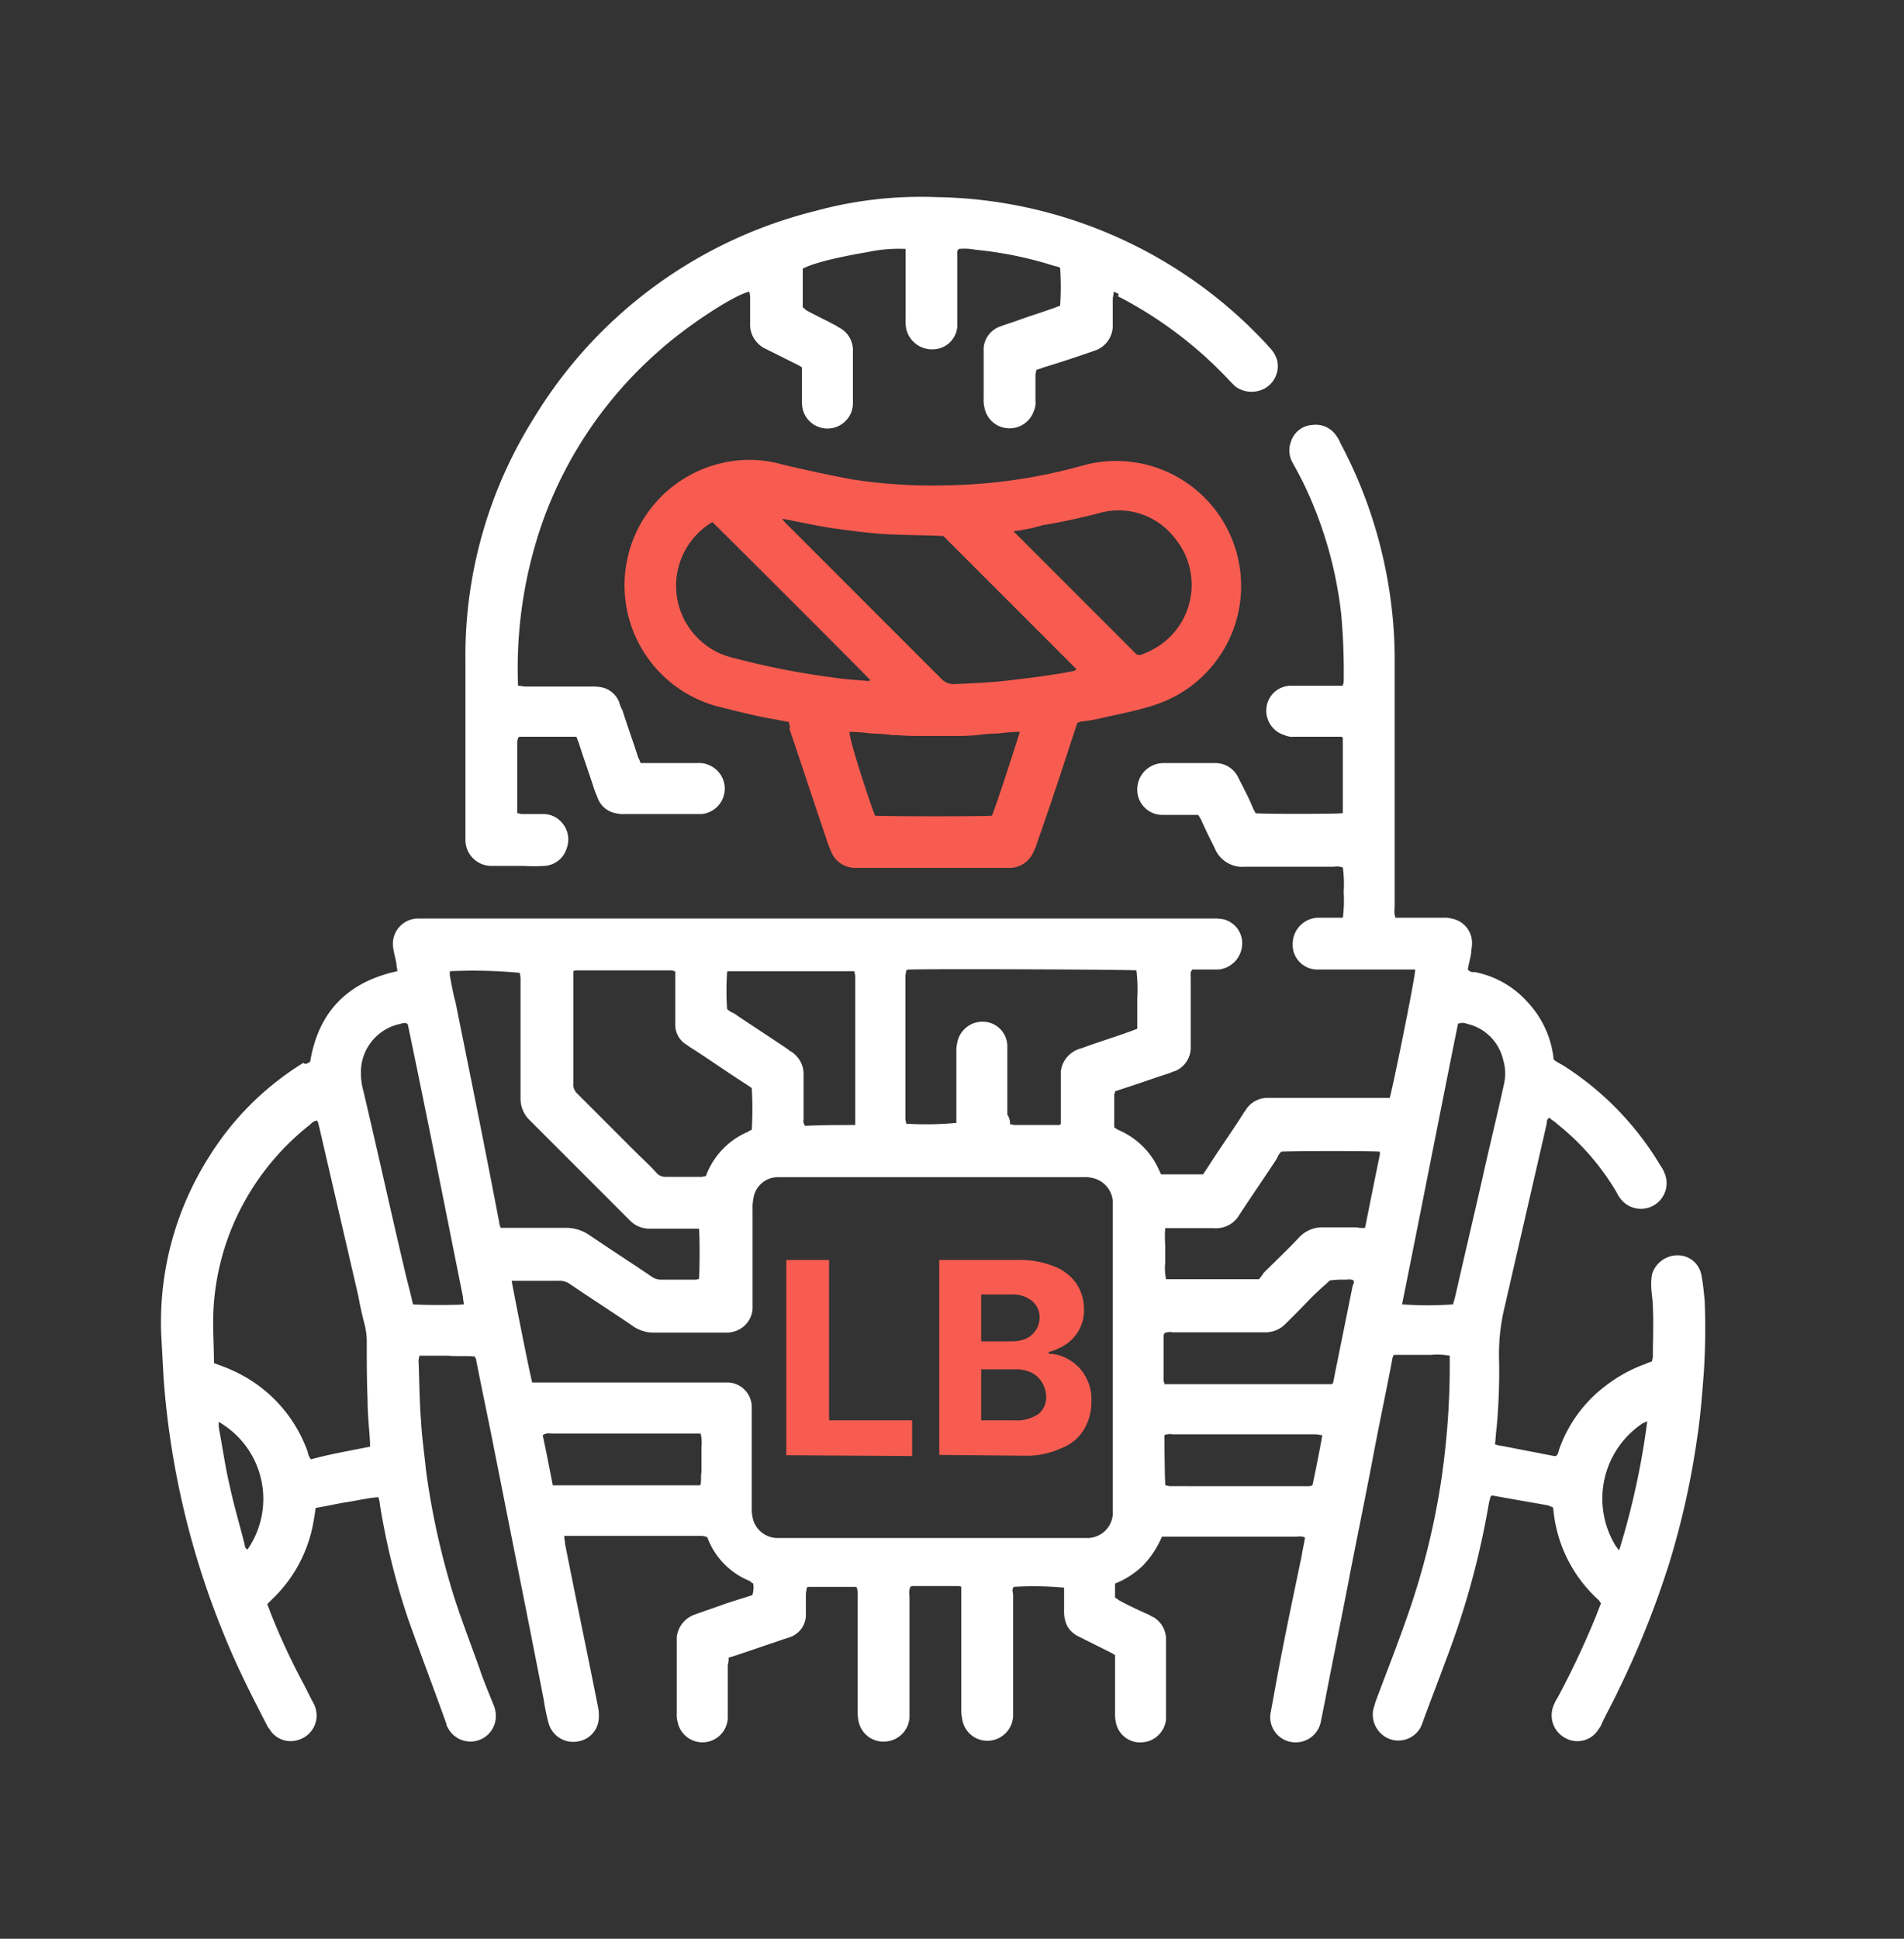
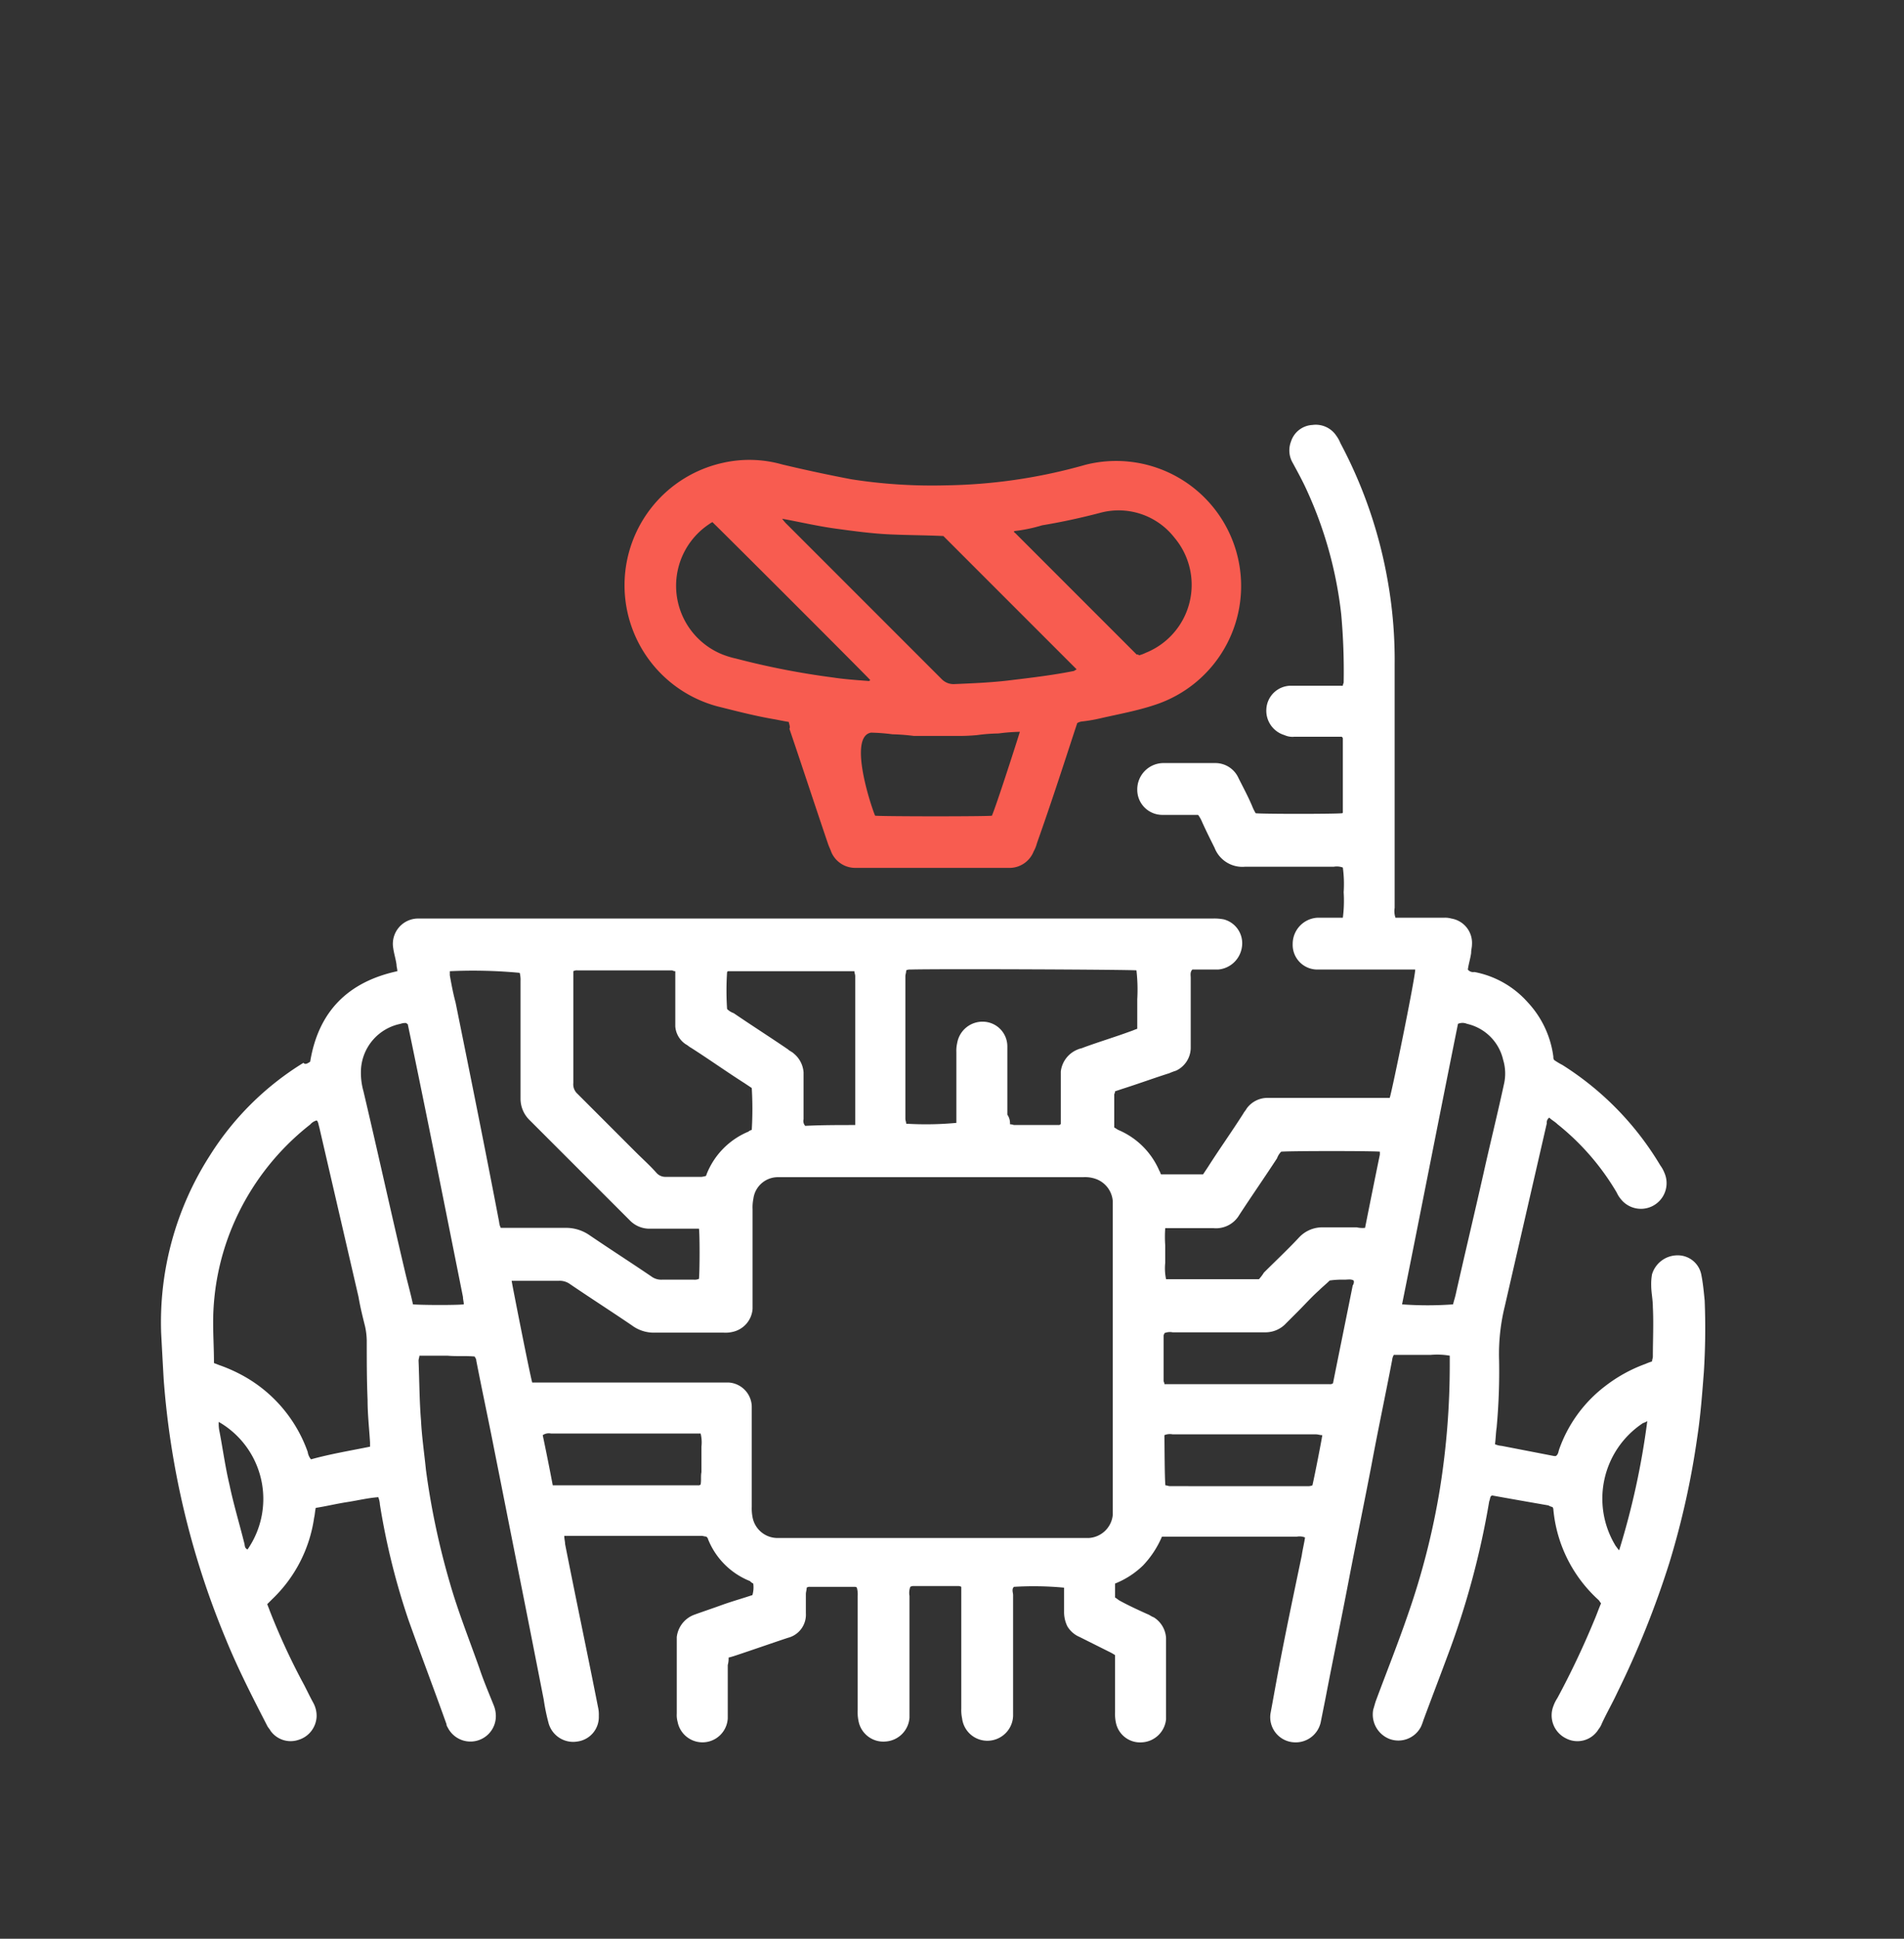
<svg xmlns="http://www.w3.org/2000/svg" id="Layer_1" data-name="Layer 1" viewBox="0 0 231.54 235.68">
  <rect x="0" y="0" width="231.54" height="235.68" fill="#333333" stroke="none" />
  <defs>
    <style>.cls-1{fill:#fff;}.cls-2{fill:#f85c50;}</style>
  </defs>
  <path class="cls-1" d="M37.72,129.06c1-6.1,4.6-9.7,10.6-11,0-.3-.1-.5-.1-.8-.1-.7-.3-1.3-.4-2a3.08,3.08,0,0,1,2.9-3.6h96.7a6.15,6.15,0,0,1,1.4.1,3,3,0,0,1,2.2,3.4,3.19,3.19,0,0,1-2.9,2.7H145c-.3.3-.2.7-.2,1v8.6a3.1,3.1,0,0,1-1.8,2.7,6.89,6.89,0,0,0-.8.3c-1.9.6-3.8,1.3-5.7,1.9l-.9.3c0,.2-.1.3-.1.4v4c.2.1.3.2.5.3a9.41,9.41,0,0,1,5,5c.1.1.1.3.2.4h5.1l.6-.9c1.4-2.2,2.9-4.3,4.3-6.5.1-.2.3-.4.4-.6a3.13,3.13,0,0,1,2.5-1.3H169c.3-.9,3.1-14.6,3.1-15.6h-11.9a3,3,0,0,1-3-3.1,3.19,3.19,0,0,1,3-3.2h3.1a16.33,16.33,0,0,0,.1-3.1,15.06,15.06,0,0,0-.1-3,2.08,2.08,0,0,0-1.1-.1h-10.8a3.62,3.62,0,0,1-3.7-2.3c-.5-1-1-2-1.5-3.1a4.05,4.05,0,0,0-.5-.9h-4.3a3.05,3.05,0,0,1-3.1-3.1,3.2,3.2,0,0,1,3.1-3.2h6.4a3.08,3.08,0,0,1,2.8,1.8c.6,1.2,1.2,2.3,1.7,3.5a5.94,5.94,0,0,0,.4.8c.8.1,9.6.1,10.5,0a.1.1,0,0,0,.1-.1v-9c0-.1-.1-.1-.1-.2h-5.8a2.34,2.34,0,0,1-1.2-.2,3.09,3.09,0,0,1-2.2-3.2,3,3,0,0,1,2.9-2.8h6.4c0-.2.1-.3.1-.4a76.75,76.75,0,0,0-.3-8.3,49.19,49.19,0,0,0-4.2-15.1c-.5-1.1-1.1-2.2-1.7-3.3a3,3,0,0,1-.2-2.6,2.89,2.89,0,0,1,2.6-2,3,3,0,0,1,2.9,1.3,4.05,4.05,0,0,1,.5.9,56.1,56.1,0,0,1,5.8,17,55.1,55.1,0,0,1,.8,9.9v29.6a2.46,2.46,0,0,0,.1,1.2h5.9a2.77,2.77,0,0,1,.9.1,3,3,0,0,1,2.5,3.2c0,.3-.1.6-.1,1-.1.7-.3,1.3-.4,2a.83.83,0,0,0,.8.3,11.53,11.53,0,0,1,6.5,3.7,11.93,11.93,0,0,1,3.1,6.6.6.6,0,0,0,.1.4,8.79,8.79,0,0,0,1,.6,36.54,36.54,0,0,1,11.9,12.2,4.05,4.05,0,0,1,.5.9,3.12,3.12,0,0,1-5.3,3.2,3.51,3.51,0,0,1-.5-.8,30.17,30.17,0,0,0-7.2-8.3c-.3-.3-.7-.5-1-.8a.74.74,0,0,0-.3.7l-5.1,22.2a24.3,24.3,0,0,0-.7,6.6,74.92,74.92,0,0,1-.3,8.2c-.1.6-.1,1.3-.2,2a2.35,2.35,0,0,0,.8.2L189,177h.2c.3-.2.3-.5.4-.8a16.59,16.59,0,0,1,5.6-7.7,18,18,0,0,1,4.9-2.7,6.89,6.89,0,0,1,.8-.3c0-.2.1-.4.1-.6,0-2,.1-4,0-6,0-.9-.2-1.8-.2-2.6a6.6,6.6,0,0,1,.1-1.4,3.24,3.24,0,0,1,3.1-2.3,2.91,2.91,0,0,1,2.9,2.4c.2,1,.3,2.1.4,3.1a84.17,84.17,0,0,1-.1,8.7c-.2,2.6-.4,5.3-.8,7.9A99.49,99.49,0,0,1,203,190a111.84,111.84,0,0,1-6.3,15.7c-.6,1.3-1.3,2.5-1.9,3.8a2.51,2.51,0,0,1-.4.7,3,3,0,0,1-4,1.1,3.11,3.11,0,0,1-1.5-3.9,4.67,4.67,0,0,1,.5-1,103.32,103.32,0,0,0,4.5-9.5c.3-.7.5-1.3.8-2-.1-.1-.2-.3-.3-.4a16.92,16.92,0,0,1-5.5-11c0-.1,0-.1-.1-.3a1.69,1.69,0,0,1-.5-.2c-2.3-.4-4.6-.8-6.8-1.2-.1,0-.1,0-.2.1s-.1.4-.2.6a100.22,100.22,0,0,1-5,18.6c-1,2.7-2,5.3-3,8a6.89,6.89,0,0,1-.3.8,3.09,3.09,0,0,1-3.8,1.5,3.19,3.19,0,0,1-2-3.6c.1-.3.2-.7.3-1,1.3-3.5,2.7-7,3.9-10.5a90.35,90.35,0,0,0,3.9-15.3,95.11,95.11,0,0,0,1.2-15.1v-1.1a8.88,8.88,0,0,0-2.3-.1h-4.5a1.42,1.42,0,0,0-.2.6c-.8,4.2-1.7,8.4-2.5,12.7-.9,4.7-1.9,9.5-2.8,14.2s-1.9,9.5-2.8,14.2l-.6,3a3.11,3.11,0,0,1-3.2,2.4,3.06,3.06,0,0,1-2.9-3.5c.3-1.6.6-3.3.9-4.9.9-4.8,1.9-9.5,2.9-14.3.1-.7.3-1.5.4-2.2a1.73,1.73,0,0,0-1-.1h-16.4a11.81,11.81,0,0,1-2.3,3.5,10.44,10.44,0,0,1-3.4,2.2v1.7c.2.1.4.3.6.4,1.1.6,2.2,1.1,3.3,1.6.3.1.5.3.8.4a3.18,3.18,0,0,1,1.5,2.5V209a3.11,3.11,0,0,1-2.9,2.8,3,3,0,0,1-3.2-2.4,5.28,5.28,0,0,1-.1-1.3v-6.9a5.74,5.74,0,0,0-.7-.4l-3.6-1.8a3.18,3.18,0,0,1-1.5-1.3,3.92,3.92,0,0,1-.4-1.8V193a39.31,39.31,0,0,0-6.1-.1c-.3.3-.1.7-.1,1v14.7a3.13,3.13,0,0,1-2.9,3,3.09,3.09,0,0,1-3.3-2.7,4.87,4.87,0,0,1-.1-1.2v-14.8a.76.76,0,0,0-.4-.1h-5.4a.76.76,0,0,0-.4.1,2.08,2.08,0,0,0-.1,1.1v14.8a3.12,3.12,0,0,1-2.9,2.9,3.07,3.07,0,0,1-3.3-2.5,5.28,5.28,0,0,1-.1-1.3V194a3.08,3.08,0,0,0-.1-1,.31.31,0,0,0-.2-.1h-5.5a.6.6,0,0,0-.4.1c0,.3-.1.5-.1.8v2.3a2.9,2.9,0,0,1-2.2,3c-2.1.7-4.1,1.4-6.2,2.1-.3.1-.6.2-1,.3a2.77,2.77,0,0,1-.1.9v6.5a3.08,3.08,0,0,1-6.1.4,3.08,3.08,0,0,1-.1-1V199a3.29,3.29,0,0,1,2.1-2.7c1.1-.4,2.3-.8,3.4-1.2s2.5-.8,3.7-1.2a3.33,3.33,0,0,0,.1-1.4,1.38,1.38,0,0,1-.4-.3,9.13,9.13,0,0,1-5.1-5.1c0-.1-.1-.2-.2-.3a4.33,4.33,0,0,1-.5-.1H68.62c0,.4.1.7.1,1,1.3,6.6,2.7,13.2,4,19.8a4.1,4.1,0,0,1,.1,1.1,3,3,0,0,1-2.6,3.1,3.1,3.1,0,0,1-3.5-2.2,24.75,24.75,0,0,1-.6-2.9c-1-5.1-2-10.2-3-15.2s-2-10.1-3-15.1c-.7-3.6-1.5-7.3-2.2-10.9,0-.2-.1-.3-.2-.5-1.1-.1-2.2,0-3.3-.1H51c0,.2-.1.4-.1.6.1,2.4.1,4.9.3,7.3.1,2,.4,4,.6,6a92.78,92.78,0,0,0,2.9,13.7c1,3.5,2.4,7,3.6,10.4.5,1.5,1.1,2.9,1.7,4.4a3.53,3.53,0,0,1,.3,1.4,3.09,3.09,0,0,1-5.8,1.5c-.1-.2-.2-.3-.2-.5-1.5-4.2-3.1-8.4-4.6-12.6a85.47,85.47,0,0,1-3.5-14.1,2.92,2.92,0,0,0-.2-.9c-1.3.1-2.5.4-3.8.6s-2.5.5-3.8.7c-.1.4-.1.8-.2,1.2a17,17,0,0,1-5.1,9.9l-.6.6c.1.3.2.5.3.8a81.94,81.94,0,0,0,3.9,8.5c.5.9.9,1.8,1.4,2.7a3.29,3.29,0,0,1,.4,1.7,3.1,3.1,0,0,1-2.2,2.8,3,3,0,0,1-3.4-1.1c-.1-.2-.3-.4-.4-.6-1.8-3.5-3.6-7-5.1-10.7a101.53,101.53,0,0,1-7.5-31.5c-.1-1.8-.2-3.6-.3-5.5a37.5,37.5,0,0,1,5.9-21.6,35.17,35.17,0,0,1,11.4-11.3C37.12,129.46,37.42,129.26,37.72,129.06Zm27,39h23.9a3,3,0,0,1,2.8,2.9v12.2a5.7,5.7,0,0,0,.1,1.3,3.09,3.09,0,0,0,2.9,2.5h38a3.11,3.11,0,0,0,2.9-2.8V146a3.12,3.12,0,0,0-2.1-2.7,3.89,3.89,0,0,0-1.5-.2H94.52a3,3,0,0,0-2.9,2.6,5.28,5.28,0,0,0-.1,1.3v12.1a3.09,3.09,0,0,1-2.4,2.8,3.75,3.75,0,0,1-1.1.1h-8.4a4.47,4.47,0,0,1-2.8-.9c-2.5-1.7-5-3.3-7.5-5a2.12,2.12,0,0,0-1.4-.4h-5.7C62.32,156.36,64.42,167,64.72,168.06ZM45,175.86v-.5c-.1-1.7-.3-3.4-.3-5.2-.1-2.4-.1-4.8-.1-7.2a8.81,8.81,0,0,0-.2-1.7c-.3-1.2-.6-2.4-.8-3.6L38.82,137c-.1-.3-.1-.6-.3-.8a1.58,1.58,0,0,0-.8.5,30.93,30.93,0,0,0-9.5,12.5,30.26,30.26,0,0,0-2.3,11.5c0,1.7.1,3.3.1,5,.3.1.5.2.8.3a18.94,18.94,0,0,1,2.1.9,17.08,17.08,0,0,1,8.5,9.6,1.8,1.8,0,0,0,.4.9C40.12,176.76,42.52,176.36,45,175.86Zm37.1-57.8c-.2,0-.3-.1-.4-.1H70.22a.9.9,0,0,0-.5.1v13.6a1.54,1.54,0,0,0,.5,1.3l.3.3,6.7,6.7c.9.9,1.8,1.7,2.6,2.6a1.43,1.43,0,0,0,1.1.5h4.4a4.33,4.33,0,0,0,.5-.1.31.31,0,0,0,.1-.2,9.3,9.3,0,0,1,5.1-5.2.76.76,0,0,1,.4-.2,42.93,42.93,0,0,0,0-5.1l-.9-.6c-2.2-1.4-4.3-2.9-6.5-4.3-.2-.1-.4-.3-.6-.4a2.85,2.85,0,0,1-1.3-2.2v-6.7Zm40.7,18.6a2,2,0,0,1,.5.1h5.5c.1,0,.1-.1.2-.1v-6.4a3.29,3.29,0,0,1,2.1-2.7c.2-.1.4-.1.6-.2,1.9-.7,3.9-1.3,5.8-2,.3-.1.5-.2.8-.3v-3.6a20.48,20.48,0,0,0-.1-3.5c-1-.1-24.1-.2-27.5-.1a.9.9,0,0,0-.5.1c0,.3-.1.5-.1.7V136c0,.2.1.4.1.6a39.89,39.89,0,0,0,6.1-.1v-8.6a4.1,4.1,0,0,1,.1-1.1,3.12,3.12,0,0,1,3.2-2.6,3,3,0,0,1,2.9,3v8.3A1.8,1.8,0,0,1,122.82,136.66Zm-68.1-18.6v.5c.2,1.1.4,2.2.7,3.3,1.8,8.9,3.6,17.8,5.3,26.7a1.85,1.85,0,0,0,.2.7h7.9a5,5,0,0,1,2.9.9c2.5,1.7,5,3.3,7.5,5a2,2,0,0,0,1.3.4h3.9a1.27,1.27,0,0,0,.6-.1c.1-1.1.1-5.4,0-6.1h-5.9a3.32,3.32,0,0,1-2.5-1l-12.2-12.2a3.63,3.63,0,0,1-1.1-2.6v-14.3a3.4,3.4,0,0,0-.1-1A60.68,60.68,0,0,0,54.72,118.06ZM166,149.26c.6-3,1.2-6,1.8-8.9V140c-.7-.1-10.9-.1-12,0a2.18,2.18,0,0,0-.5.8c-1.5,2.3-3.1,4.6-4.6,6.9a3.28,3.28,0,0,1-3.1,1.6h-5.9a14.72,14.72,0,0,0,0,2.1v2.1a6.56,6.56,0,0,0,.1,2h11.3a5.55,5.55,0,0,0,.6-.8c1.4-1.4,2.9-2.8,4.3-4.3a3.85,3.85,0,0,1,2.9-1.2H165A3.08,3.08,0,0,0,166,149.26Zm-115.8,9.3c1.3.1,5.4.1,6.2,0,0-.3-.1-.6-.1-.9-2.2-11-4.4-22.1-6.7-33.1a.1.1,0,0,0-.1-.1l-.1-.1a1.7,1.7,0,0,0-.7.1,6,6,0,0,0-4.8,5.5,8.31,8.31,0,0,0,.3,2.7c1.7,7.2,3.3,14.5,5,21.7C49.52,155.76,49.92,157.16,50.22,158.56Zm126.5,0c.1-.4.2-.7.3-1.1,1.1-4.9,2.3-9.9,3.4-14.8.8-3.6,1.7-7.2,2.5-10.9a5.71,5.71,0,0,0-.1-2.9,5.82,5.82,0,0,0-4.4-4.4,1.39,1.39,0,0,0-1.1,0c-2.3,11.4-4.5,22.7-6.8,34.1A42.61,42.61,0,0,0,176.72,158.56ZM104,136.76v-18.1c0-.2-.1-.4-.1-.6H88.52l-.1.1a33.78,33.78,0,0,0,0,4.5,2.18,2.18,0,0,0,.8.5c2.2,1.5,4.4,2.9,6.6,4.4.2.2.5.3.7.5a3.26,3.26,0,0,1,1.2,2.3v5.7a.88.88,0,0,0,.2.8C99.92,136.76,101.92,136.76,104,136.76Zm60.6,18.9c-.3-.2-.7-.1-1.1-.1a10.87,10.87,0,0,0-1.8.1c-.4.4-.9.8-1.3,1.2-.9.8-1.7,1.7-2.6,2.6l-1.4,1.4a3.41,3.41,0,0,1-2.5,1.1h-11.3a1.73,1.73,0,0,0-1,.1c0,.1-.1.2-.1.3v5.5c0,.1.1.2.1.4h20.1a.6.6,0,0,0,.4-.1c.8-4,1.6-7.9,2.4-11.9A.73.73,0,0,0,164.62,155.66Zm-22.9,24.9c.2,0,.4.1.6.1H159a1.27,1.27,0,0,0,.6-.1c.3-1.3,1.1-5.4,1.2-6.1-.3,0-.5-.1-.8-.1h-17.4a1.73,1.73,0,0,0-1,.1C141.62,175.36,141.62,179.66,141.72,180.56Zm-74.5,0h17.7a.37.37,0,0,0,.3-.1c.1-.5,0-1,.1-1.5v-3.1a4.45,4.45,0,0,0-.1-1.6H67a1.3,1.3,0,0,0-1,.2C66.42,176.46,66.82,178.46,67.22,180.56Zm133.1-7.8c-.3.2-.5.2-.6.3a11,11,0,0,0-3.2,14.9c.1.1.2.3.4.5A93.47,93.47,0,0,0,200.32,172.76Zm-173.7.1a4.48,4.48,0,0,0,.1,1.2c.4,2.1.7,4.3,1.2,6.4.5,2.4,1.2,4.7,1.8,7.1.1.3,0,.6.4.8A10.8,10.8,0,0,0,26.62,172.86Z" />
-   <path class="cls-2" d="M95.92,87.76c-.6-.1-1.1-.2-1.6-.3-2.4-.4-4.7-1-7.1-1.6a15.24,15.24,0,0,1,.7-29.6,14.64,14.64,0,0,1,7.2.2q4.2,1,8.4,1.8A63.46,63.46,0,0,0,115,59a65.33,65.33,0,0,0,17-2.5,15.2,15.2,0,0,1,8.4,29.2c-2.1.7-4.3,1.1-6.5,1.6a18.46,18.46,0,0,1-2.3.4,1.42,1.42,0,0,0-.6.2l-.3.9c-1.5,4.6-3,9.2-4.6,13.7a4.18,4.18,0,0,1-.4,1,3.16,3.16,0,0,1-2.8,2h-19a3.17,3.17,0,0,1-2.8-1.9c-.1-.3-.3-.7-.4-1-1.6-4.7-3.1-9.3-4.7-14C96.12,88.36,96,88.16,95.92,87.76Zm35-6.4-16.2-16.2c-2.1-.1-4.3-.1-6.5-.2s-4.4-.4-6.6-.7-4.3-.8-6.5-1.2a4.35,4.35,0,0,0,.6.7l18.8,18.8a2,2,0,0,0,1.5.6c2.4-.1,4.8-.2,7.1-.5,2.5-.3,5-.6,7.5-1.1C130.72,81.46,130.82,81.46,130.92,81.36Zm-7.6-16.8c0,.1,0,.2.1.2l.4.4,14.4,14.4h.1a.31.31,0,0,1,.2.1,4.12,4.12,0,0,0,.8-.3,8.9,8.9,0,0,0,3.5-14,8.6,8.6,0,0,0-9.1-3c-2.3.6-4.6,1.1-7,1.5A18.63,18.63,0,0,1,123.32,64.56Zm-36.7-1.1c-.1.1-.2.1-.3.2a9,9,0,0,0,1.3,15.8,10.56,10.56,0,0,0,1.9.6,94.58,94.58,0,0,0,11.8,2.3c1.3.2,2.7.3,4,.4.2,0,.4.1.5-.1C105,81.76,87.22,64,86.62,63.46Zm19.8,35.7c1.4.1,13.5.1,14.2,0,.5-1.1,3.2-9.5,3.4-10.2a22.75,22.75,0,0,0-2.6.2,21.12,21.12,0,0,0-2.6.2,23.48,23.48,0,0,1-2.6.1h-5.1c-.9,0-1.8-.1-2.6-.1a24.62,24.62,0,0,0-2.6-.2,22.75,22.75,0,0,0-2.6-.2C103.12,89.56,105.92,98,106.42,99.16Z" />
-   <path class="cls-1" d="M135.42,35.46c0,.4-.1.7-.1.9v3.1a3.21,3.21,0,0,1-2.3,3.2c-2,.7-4.1,1.4-6.1,2a9.44,9.44,0,0,1-.9.3c0,.2-.1.4-.1.7v3.1a2.34,2.34,0,0,1-.2,1.2,3.12,3.12,0,0,1-3.2,2.1,3.08,3.08,0,0,1-2.8-2.5,3.75,3.75,0,0,1-.1-1.1v-6.2a3,3,0,0,1,2.1-2.6c.8-.3,1.5-.5,2.3-.8,1.4-.5,2.7-.9,4.1-1.4.3-.1.5-.2.8-.3a35.22,35.22,0,0,0,0-4.6,1.42,1.42,0,0,0-.6-.2,46.46,46.46,0,0,0-9.7-2,6.89,6.89,0,0,0-2-.1c-.3.2-.2.6-.2.8v8.6a3,3,0,0,1-2.9,2.8,3.22,3.22,0,0,1-3.3-2.4,5.28,5.28,0,0,1-.1-1.3v-8.5a18.33,18.33,0,0,0-4.7.4c-4.1.7-6.7,1.4-7.8,2v4.7c.2.1.3.3.5.4,1.1.6,2.2,1.1,3.3,1.7a2.19,2.19,0,0,1,.5.3,3.1,3.1,0,0,1,1.8,3v6.4a3.1,3.1,0,0,1-6.1.6,4.87,4.87,0,0,1-.1-1.2v-3.9a5.74,5.74,0,0,0-.7-.4l-3.6-1.8a3.25,3.25,0,0,1-1.3-1,3.14,3.14,0,0,1-.7-2.1v-3.1a2.49,2.49,0,0,0-.1-.8c-1.9.4-7.8,4.3-11.1,7.3a49.92,49.92,0,0,0-13.9,20.3A53.63,53.63,0,0,0,63,83.36c.3,0,.6.1.9.1h8a5.7,5.7,0,0,1,1.3.1,2.94,2.94,0,0,1,2.1,1.8,4.18,4.18,0,0,0,.4,1c.6,1.9,1.3,3.8,1.9,5.7a4.88,4.88,0,0,1,.3.7h6.9a2.74,2.74,0,0,1,1.3.2,3.1,3.1,0,0,1-.8,6h-9.4a3.4,3.4,0,0,1-1-.1,2.88,2.88,0,0,1-2.2-1.8c-.1-.3-.3-.7-.4-1-.6-1.9-1.3-3.8-1.9-5.7-.1-.3-.2-.5-.3-.8h-6.9c-.1,0-.1.1-.2.1,0,.2-.1.3-.1.5v8.7c.2,0,.4.1.6.1H66a2.94,2.94,0,0,1,2.2.9,3.09,3.09,0,0,1,.7,3.3,3,3,0,0,1-2.7,2.1,20.85,20.85,0,0,1-2.5,0h-3.8a3.16,3.16,0,0,1-3.3-3.1V80.26a54.26,54.26,0,0,1,8.3-29.4,55.72,55.72,0,0,1,34.2-25.2,48.53,48.53,0,0,1,14.7-1.7,56,56,0,0,1,38.3,15.9c.8.8,1.6,1.6,2.3,2.4a3.77,3.77,0,0,1,.9,1.5,3.12,3.12,0,0,1-1.4,3.4,3.34,3.34,0,0,1-3.7-.2l-.6-.6A49.68,49.68,0,0,0,135.92,36C136.22,35.76,135.92,35.66,135.42,35.46Z" />
-   <path class="cls-2" d="M95.62,176.86v-23.7h5.2v19.5h10.1V177l-15.3-.1Z" />
-   <path class="cls-2" d="M114.22,176.86v-23.7h9.6a11.16,11.16,0,0,1,4.4.8,5.82,5.82,0,0,1,2.7,2.1,5.71,5.71,0,0,1,.9,3.2,4.75,4.75,0,0,1-.6,2.4,5,5,0,0,1-1.5,1.7,7.39,7.39,0,0,1-2.2,1v.2a5,5,0,0,1,2.6.8,5.24,5.24,0,0,1,1.9,2,5.56,5.56,0,0,1,.7,3,6.4,6.4,0,0,1-.9,3.4,5.41,5.41,0,0,1-2.8,2.3,10,10,0,0,1-4.5.9l-10.3-.1Zm5.1-13.8h3.6a4.84,4.84,0,0,0,1.8-.3,2.94,2.94,0,0,0,1.2-1,2.77,2.77,0,0,0,.5-1.6,2.52,2.52,0,0,0-.9-2,3.74,3.74,0,0,0-2.5-.8h-3.7v5.7Zm0,9.6h4a4.68,4.68,0,0,0,3-.8,2.58,2.58,0,0,0,.9-2.1,3.37,3.37,0,0,0-.5-1.7,3,3,0,0,0-1.3-1.2,4.21,4.21,0,0,0-2-.4h-4.1v6.2Z" />
+   <path class="cls-2" d="M95.92,87.76c-.6-.1-1.1-.2-1.6-.3-2.4-.4-4.7-1-7.1-1.6a15.24,15.24,0,0,1,.7-29.6,14.64,14.64,0,0,1,7.2.2q4.2,1,8.4,1.8A63.46,63.46,0,0,0,115,59a65.33,65.33,0,0,0,17-2.5,15.2,15.2,0,0,1,8.4,29.2c-2.1.7-4.3,1.1-6.5,1.6a18.46,18.46,0,0,1-2.3.4,1.42,1.42,0,0,0-.6.2l-.3.9c-1.5,4.6-3,9.2-4.6,13.7a4.18,4.18,0,0,1-.4,1,3.16,3.16,0,0,1-2.8,2h-19a3.17,3.17,0,0,1-2.8-1.9c-.1-.3-.3-.7-.4-1-1.6-4.7-3.1-9.3-4.7-14C96.12,88.36,96,88.16,95.92,87.76Zm35-6.4-16.2-16.2c-2.1-.1-4.3-.1-6.5-.2s-4.4-.4-6.6-.7-4.3-.8-6.5-1.2a4.35,4.35,0,0,0,.6.7l18.8,18.8a2,2,0,0,0,1.5.6c2.4-.1,4.8-.2,7.1-.5,2.5-.3,5-.6,7.5-1.1C130.72,81.46,130.82,81.46,130.92,81.36Zm-7.6-16.8c0,.1,0,.2.1.2l.4.4,14.4,14.4h.1a.31.31,0,0,1,.2.1,4.12,4.12,0,0,0,.8-.3,8.9,8.9,0,0,0,3.5-14,8.6,8.6,0,0,0-9.1-3c-2.3.6-4.6,1.1-7,1.5A18.63,18.63,0,0,1,123.32,64.56Zm-36.7-1.1c-.1.1-.2.1-.3.2a9,9,0,0,0,1.3,15.8,10.56,10.56,0,0,0,1.9.6,94.58,94.58,0,0,0,11.8,2.3c1.3.2,2.7.3,4,.4.2,0,.4.1.5-.1C105,81.76,87.22,64,86.62,63.46Zm19.8,35.7c1.4.1,13.5.1,14.2,0,.5-1.1,3.2-9.5,3.4-10.2a22.75,22.75,0,0,0-2.6.2,21.12,21.12,0,0,0-2.6.2,23.48,23.48,0,0,1-2.6.1h-5.1a24.62,24.62,0,0,0-2.6-.2,22.75,22.75,0,0,0-2.6-.2C103.12,89.56,105.92,98,106.42,99.16Z" />
</svg>